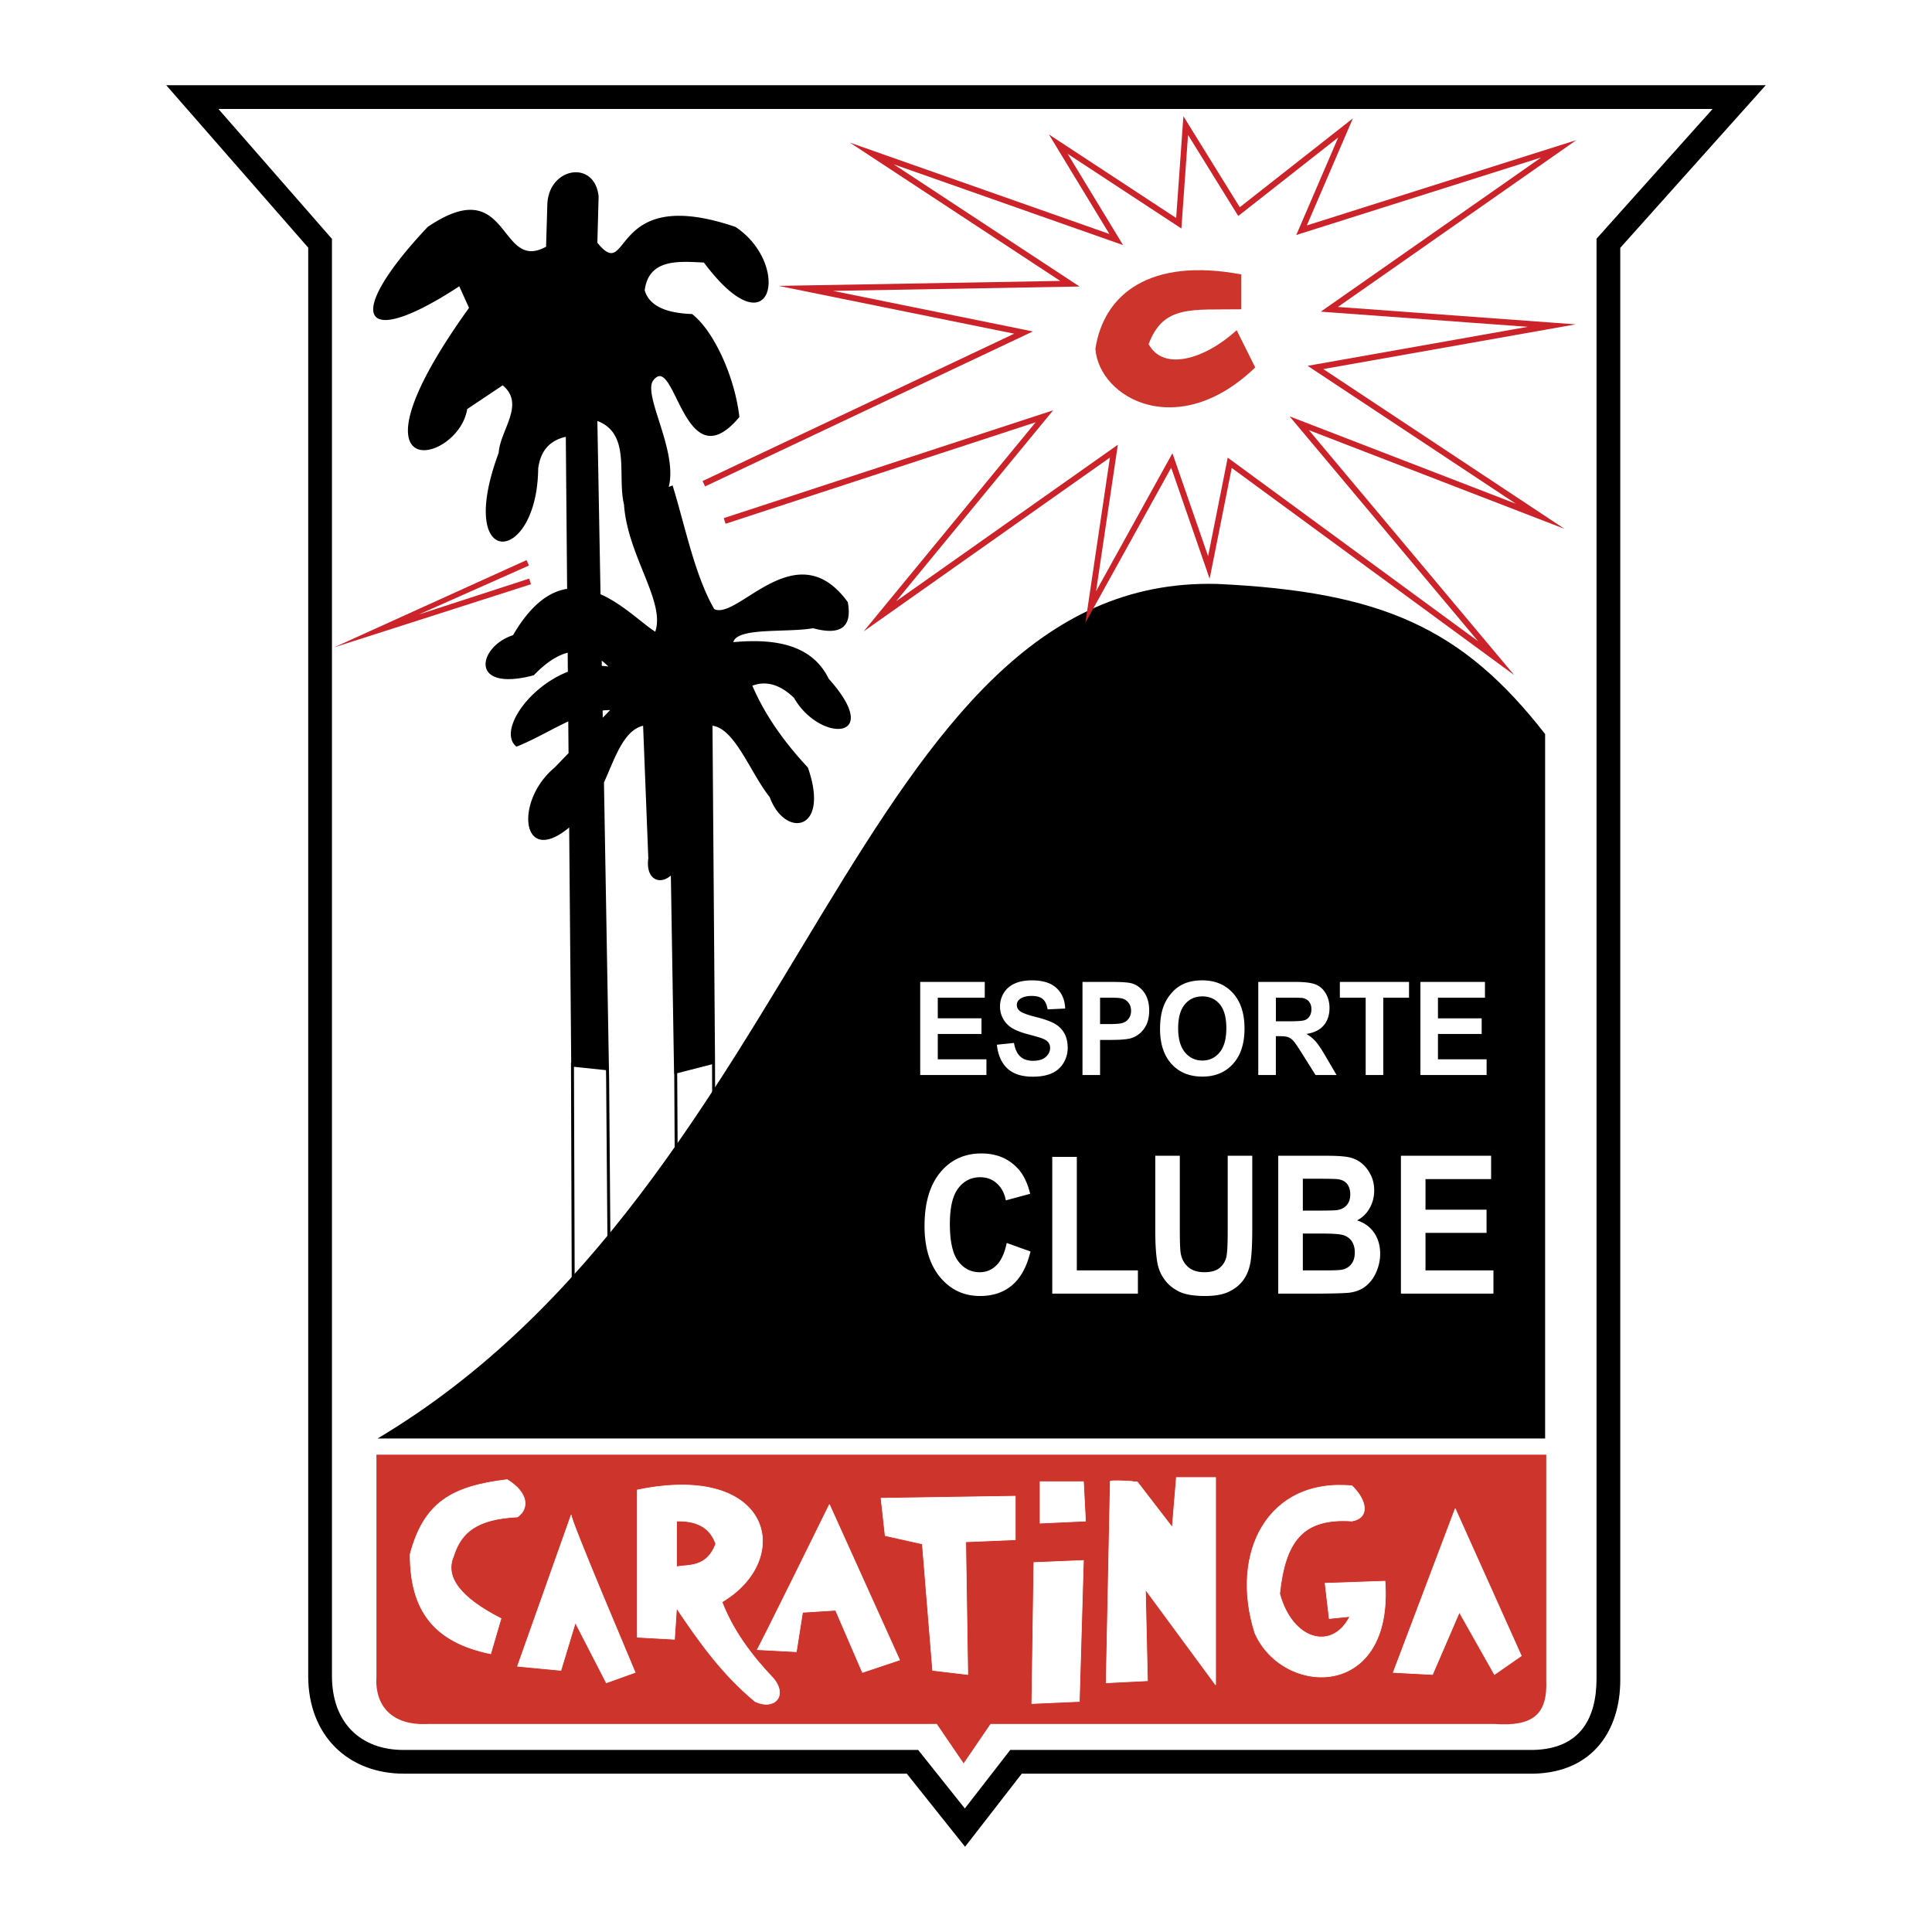
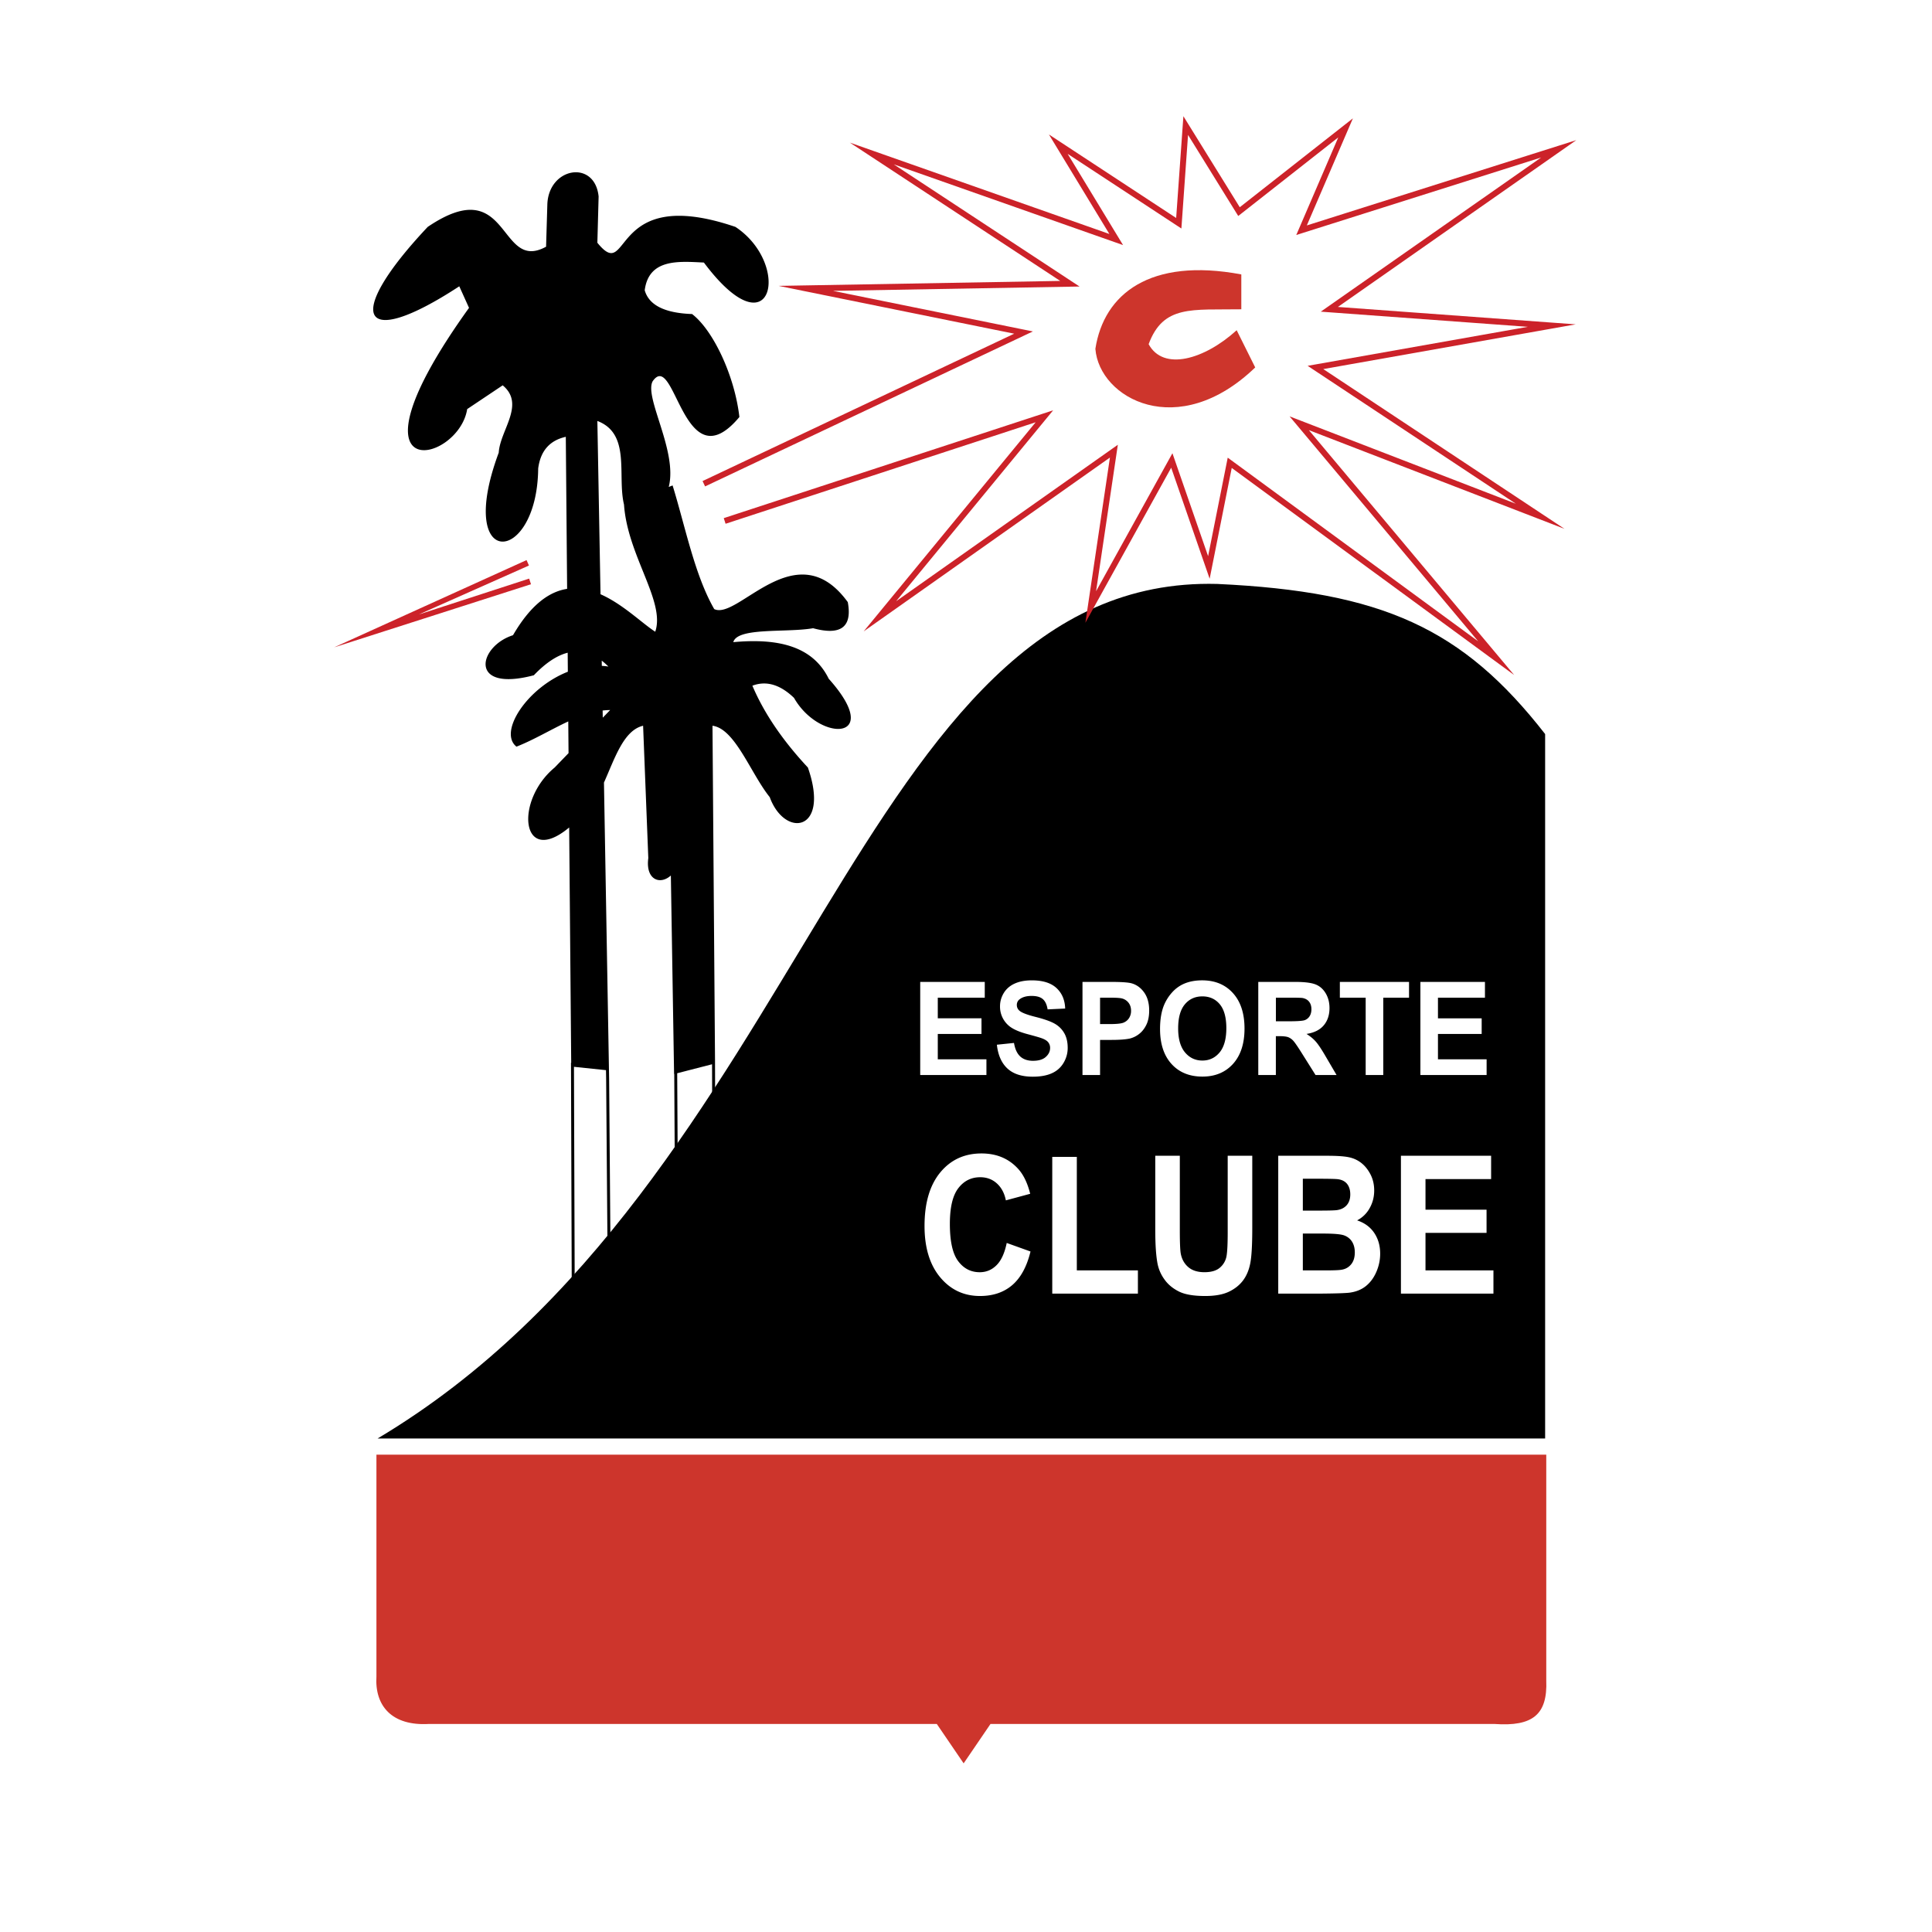
<svg xmlns="http://www.w3.org/2000/svg" width="2500" height="2500" viewBox="0 0 192.756 192.756">
  <path fill-rule="evenodd" clip-rule="evenodd" fill="#fff" d="M0 0h192.756v192.756H0V0z" />
-   <path d="M161.654 167.631V24.727l14.514-16.223H16.588L30.751 24.71v142.522c0 5.918 3.983 9.727 9.542 9.727h50.178l5.813 7.293 5.659-7.293h51.095c5.952-.143 8.616-4.416 8.616-9.328zm9.213-156.759l-11.58 12.945v143.642c0 3.881-1.547 7.02-6.303 7.133h-52.191l-4.532 5.84-4.655-5.84H40.244c-4.26 0-7.125-2.711-7.125-7.383V23.834L21.792 10.872h149.075z" />
  <path d="M37.673 143.518C80.518 117.979 85.491 57.3 121.451 58.26c16.449.768 24.482 4.417 32.707 14.978v70.281H37.673v-.001z" fill-rule="evenodd" clip-rule="evenodd" />
  <path d="M91.81 107.254v-9.289h6.44v1.572h-4.687v2.061h4.361v1.562h-4.361v2.529h4.853v1.564H91.81v.001zm7.649-3.022l1.707-.178c.102.613.311 1.062.625 1.352.314.285.736.43 1.271.43.564 0 .99-.127 1.275-.385.287-.256.432-.555.432-.896a.875.875 0 0 0-.182-.559c-.119-.156-.33-.291-.631-.402-.205-.078-.674-.213-1.404-.408-.941-.248-1.6-.555-1.979-.918a2.49 2.49 0 0 1-.801-1.869c0-.473.125-.914.375-1.328.252-.41.613-.725 1.086-.939s1.041-.322 1.709-.322c1.092 0 1.91.254 2.463.766.551.512.84 1.193.867 2.047l-1.752.082c-.076-.477-.238-.822-.484-1.029-.246-.209-.617-.312-1.111-.312-.51 0-.91.109-1.197.334a.69.69 0 0 0-.279.576.73.73 0 0 0 .262.564c.221.199.758.406 1.613.621.852.215 1.484.438 1.893.668s.729.545.961.945c.23.4.346.893.346 1.479 0 .533-.139 1.031-.414 1.494-.277.465-.668.811-1.174 1.037s-1.137.34-1.891.34c-1.1 0-1.943-.271-2.531-.814s-.942-1.337-1.055-2.376zm8.541 3.022v-9.289h2.814c1.064 0 1.762.049 2.084.141.498.139.916.441 1.252.908.336.469.504 1.072.504 1.809 0 .57-.098 1.051-.291 1.439s-.439.693-.738.916a2.477 2.477 0 0 1-.908.439c-.418.088-1.025.135-1.82.135h-1.143v3.502H108zm1.754-7.717v2.635h.959c.691 0 1.154-.047 1.387-.145s.414-.248.549-.457a1.32 1.32 0 0 0 .197-.723c0-.336-.092-.615-.279-.836a1.191 1.191 0 0 0-.703-.412c-.211-.043-.631-.062-1.262-.062h-.848zm5.984 3.131c0-.947.133-1.742.396-2.385.199-.471.467-.896.809-1.273a3.459 3.459 0 0 1 1.123-.834c.543-.246 1.166-.367 1.873-.367 1.281 0 2.305.424 3.072 1.273.77.848 1.154 2.027 1.154 3.539 0 1.502-.383 2.674-1.145 3.521-.764.846-1.783 1.27-3.057 1.27-1.293 0-2.32-.422-3.082-1.262-.762-.843-1.143-2.005-1.143-3.482zm1.807-.063c0 1.051.229 1.848.682 2.391.455.543 1.031.814 1.732.814.697 0 1.271-.27 1.721-.809.447-.539.672-1.346.672-2.424 0-1.064-.219-1.857-.654-2.383-.436-.523-1.018-.785-1.738-.785-.725 0-1.307.266-1.75.797-.442.53-.665 1.327-.665 2.399zm7.994 4.649v-9.289h3.693c.93 0 1.602.086 2.023.252.42.166.758.463 1.012.889.252.428.377.914.377 1.465 0 .695-.191 1.273-.574 1.727s-.957.74-1.719.857c.381.238.693.498.939.781.248.283.58.785.998 1.508l1.062 1.811h-2.098l-1.27-2.021c-.451-.723-.758-1.176-.924-1.365a1.386 1.386 0 0 0-.527-.387c-.186-.068-.48-.104-.885-.104h-.354v3.877h-1.753v-.001zm1.756-5.361h1.297c.842 0 1.367-.037 1.578-.111a.964.964 0 0 0 .49-.395c.117-.186.18-.418.18-.695 0-.314-.08-.564-.236-.758-.154-.193-.375-.312-.66-.365-.143-.02-.568-.031-1.281-.031h-1.367v2.355h-.001zm8.959 5.361v-7.717h-2.576v-1.572h6.902v1.572h-2.57v7.717h-1.756zm5.459 0v-9.289h6.441v1.572h-4.688v2.061h4.361v1.562h-4.361v2.529h4.854v1.564h-6.607v.001zM100.441 124.01l2.373.852c-.365 1.502-.969 2.617-1.816 3.348-.846.727-1.922 1.092-3.227 1.092-1.61 0-2.936-.625-3.973-1.871-1.037-1.248-1.557-2.955-1.557-5.117 0-2.289.523-4.068 1.566-5.336 1.043-1.266 2.414-1.898 4.115-1.898 1.484 0 2.691.496 3.617 1.492.555.586.967 1.432 1.244 2.533l-2.428.656c-.141-.715-.441-1.277-.898-1.691-.455-.412-1.01-.617-1.66-.617-.898 0-1.63.365-2.189 1.098-.56.73-.839 1.916-.839 3.555 0 1.74.274 2.979.828 3.717.551.738 1.269 1.107 2.15 1.107.654 0 1.213-.234 1.682-.705.469-.469.805-1.209 1.012-2.215zm4.543 5.056v-13.643h2.451v11.324h6.094v2.318h-8.545v.001zm10.278-13.755h2.449v7.451c0 1.182.031 1.949.092 2.299.104.564.355 1.016.748 1.355.396.342.936.512 1.621.512.693 0 1.221-.16 1.572-.484a1.95 1.95 0 0 0 .637-1.184c.074-.471.107-1.25.107-2.338v-7.611h2.451v7.227c0 1.652-.066 2.818-.199 3.5s-.375 1.256-.732 1.727c-.355.467-.832.842-1.426 1.121-.598.279-1.377.416-2.338.416-1.158 0-2.037-.15-2.637-.455-.6-.303-1.072-.697-1.418-1.182a3.97 3.97 0 0 1-.688-1.523c-.162-.789-.24-1.951-.24-3.492v-7.339h.001zm12.269 0h4.852c.961 0 1.68.045 2.15.139.473.09.895.279 1.268.566.373.289.68.67.93 1.15.248.477.373 1.016.373 1.607 0 .645-.152 1.236-.459 1.773a2.994 2.994 0 0 1-1.246 1.211c.738.244 1.309.66 1.705 1.246.398.59.596 1.281.596 2.076 0 .625-.127 1.232-.385 1.826-.256.588-.607 1.062-1.051 1.414-.443.354-.992.57-1.645.654-.408.047-1.395.08-2.957.092h-4.131v-13.754zm2.453 2.291v3.18h1.605c.955 0 1.549-.016 1.779-.047.418-.055.75-.219.99-.49.24-.273.359-.631.359-1.076 0-.426-.104-.773-.309-1.039-.209-.266-.518-.426-.924-.48-.244-.031-.941-.047-2.096-.047h-1.404v-.001zm0 5.47v3.676h2.266c.885 0 1.445-.025 1.682-.082.365-.074.662-.26.891-.549.229-.291.346-.682.346-1.168 0-.414-.092-.764-.266-1.051-.18-.289-.434-.5-.768-.631-.332-.133-1.059-.195-2.172-.195h-1.979zm9.787 5.994V115.31h8.998v2.33h-6.547v3.049h6.092v2.314h-6.092v3.744h6.779v2.318h-9.23v.001z" fill-rule="evenodd" clip-rule="evenodd" fill="#fff" />
  <path d="M72.209 51.694l31.898-10.441.965-.315-.645.783-15.021 18.264 21.557-15.213.564-.398-.102.683-2.07 13.931 7.297-13.188.322-.581.217.627 3.342 9.643 1.867-9.373.09-.455.375.274 24.609 18.045-18.076-21.562-.736-.877 1.068.412 21.506 8.304-20.156-13.35-.617-.409.729-.129 21.24-3.763-19.822-1.451-.834-.061.684-.479 21.301-14.902-23.814 7.538-.617.195.256-.594 3.934-9.144-9.719 7.636-.26.204-.176-.281-4.834-7.807-.627 8.833-.037.504-.422-.277-10.924-7.17 5.098 8.394.43.708-.781-.275-22.1-7.781 17.739 11.664.801.526-.959.017-23.643.417 19.072 3.87.873.177-.805.38-31.899 15.082-.252-.534 31.093-14.703-20.854-4.231-2.655-.539 2.708-.048 25.391-.447L86.816 15.56l-2.024-1.331 2.285.805 23.605 8.31-5.35-8.806-.68-1.121 1.096.719 11.598 7.612.656-9.242.066-.913.48.779 5.143 8.304 10.373-8.149.914-.717-.459 1.066-4.137 9.616 25.041-7.926 1.844-.583-1.584 1.108-22.201 15.533 21.357 1.563 2.369.173-2.338.415-22.848 4.048 21.803 14.441 2.266 1.5-2.535-.979-22.969-8.869 18.91 22.559 1.572 1.874-1.973-1.446-26.207-19.217-1.99 9.987-.213 1.069-.357-1.031-3.48-10.047-7.77 14.038-.791 1.431.24-1.616 2.209-14.865L87.958 61.73l-1.789 1.263 1.391-1.691 15.767-19.172-30.935 10.126-.183-.562zm-19.436 4.728l-10.986 4.884 11.006-3.579.183.562-19.637 6.295 19.195-8.703.239.541z" fill="#cc2229" />
  <path d="M123.846 27.378v3.48c-4.932.077-7.781-.464-9.246 3.48 1.465 2.707 5.549 1.546 8.783-1.392l1.85 3.713c-7.703 7.424-15.562 3.093-15.947-1.857.847-5.491 5.47-9.126 14.56-7.424zM37.557 145.131h116.714v22.525c.133 3.379-1.316 4.619-5.168 4.344H98.822l-2.679 3.93-2.678-3.93H42.772c-3.664.207-5.401-1.793-5.215-4.758v-22.111z" fill-rule="evenodd" clip-rule="evenodd" fill="#cd352c" />
-   <path d="M51.633 151.346c1.168-.828 1.1-2.414-1.03-3.725-5.563.672-8.311 2.293-9.685 7.447 0 5.586 2.336 8.758 8.037 9.93l1.03-3.516c-4.052-2.07-5.632-4.139-4.74-6.207.755-2.414 2.336-3.724 6.388-3.929zm5.358-.207l-5.358 15.102 4.328.412 1.442-4.758 3.091 6 2.885-1.035c0-.001-6.594-15.514-6.388-15.721zm6.594-2.483v14.688l3.709.207.206-3.104c2.198 3.275 4.533 6.584 7.83 9.309 1.855.896 3.297-.482 1.855-2.275-2.199-2.309-4.054-4.791-5.152-7.654 7.18-4.243 5.051-13.966-8.448-11.171zm3.915 3.102v4.553c1.305-.207 3.021.068 3.915-2.275-.48-1.382-1.579-2.347-3.915-2.278zm8.037 12.826l3.916.207.618-3.93 3.297-.207 2.679 6.205 3.709-1.24-7.006-15.516c0 .001-7.213 14.688-7.213 14.481zm12.364-15.102l.412 3.725 3.709.828 1.03 12.617 3.503.414-.206-13.24 4.945-.205v-4.346l-13.393.207zm15.249 6.414l4.945-.207-.412 14.066-4.74.207.207-14.066zm.618-8.068h4.328l.205 3.93-4.533.207v-4.137zm7.005 0l-.412 20.066 4.123-.207-.207-9.102 7.006 9.516v-20.688h-3.914l-.412 4.965-3.504-4.551c0 .001-2.885-.206-2.68.001zm28.233 19.031l3.916.207 2.678-6.205 3.504 6.205 2.678-1.861-6.594-14.688-6.182 16.342zm-4.121-15.101c-4.945-.344-6.662 2.068-7.213 7.242 1.236 4.619 5.221 5.791 7.006 2.275l-2.061.207-.412-3.518 5.977-.207c.857 11.93-10.201 11.518-12.982 5.172-2.543-8.035 1.303-15.482 9.686-14.688 1.44 1.38 1.854 3.173-.001 3.517z" fill-rule="evenodd" clip-rule="evenodd" fill="#fff" stroke="#fff" stroke-width=".064" stroke-miterlimit="2.613" />
  <path d="M45.823 28.565c-9.992 6.538-11.56 2.998-3.149-5.927 8.263-5.596 7.006 4.619 11.808 1.976l.125-4.173c.09-3.753 4.738-4.554 5.117-.838l-.125 4.616c3.38 4.165 1.05-5.918 13.776-1.581 5.642 3.734 3.728 12.738-3.148 3.556-2.487-.12-5.494-.415-5.904 2.766.42 1.485 1.994 2.275 4.723 2.371 2.093 1.599 4.245 6.124 4.723 10.274-5.598 6.69-6.408-6.831-8.659-3.557-.849 1.625 2.521 6.977 1.61 10.535l.384-.151c1.27 4.112 2.192 8.918 4.153 12.335 2.365 1.158 8.192-7.76 13.326-.694.461 2.49-.692 3.358-3.461 2.605-2.654.464-7.558-.115-7.961 1.39 4.384-.406 7.902.347 9.518 3.648 5.596 6.254-.923 6.37-3.461 1.912-1.385-1.333-2.77-1.738-4.154-1.217 1.154 2.722 2.999 5.444 5.538 8.166 2.25 6.428-2.308 7.065-3.807 2.954-1.904-2.375-3.461-6.834-5.711-7.123l.252 33.33.118 37.523v.148h-3.976l-.001-.148-.208-36.111-.017.006-.322-19.806c-1.096.984-2.539.405-2.25-1.738l-.519-13.204c-1.952.456-2.832 3.276-3.905 5.67l.5 28.722.015.85.286 35.609.001.15H57.093v-.148l-.125-37.068-.001-.16.022.002-.203-23.476c-4.785 3.982-5.494-2.625-1.451-5.981l1.388-1.437-.027-3.165c-1.723.8-3.445 1.844-5.167 2.517-1.829-1.437 1.035-5.863 5.125-7.475l-.016-1.897c-1.083.276-2.208 1.026-3.378 2.25-6.576 1.736-5.538-2.897-2.077-3.997 1.787-3.072 3.63-4.352 5.399-4.624l-.132-15.169c-1.612.358-2.53 1.412-2.755 3.161-.101 9.724-8.335 10.239-3.936-1.581.131-2.239 2.685-4.825.394-6.717l-3.542 2.371c-.862 5.494-12.974 8.208.183-10.1l-.971-2.15zm25.219 77.617l-3.478.895.208 36.037h3.385l-.115-36.932zm-10.582.588l-3.196-.334.124 36.678h3.372l-.285-35.459-.015-.885zm1.798-56.425c-.699-2.895.717-7.064-2.659-8.345l.315 17.289c2.237.984 4.171 2.919 5.459 3.737 1.038-3.011-2.768-7.586-3.115-12.681zm-2.223 15.567l.009.522c.218.012.437.033.656.067a6.805 6.805 0 0 0-.665-.589zm.09 4.977l.013.716.735-.761c-.249 0-.499.016-.748.045z" fill-rule="evenodd" clip-rule="evenodd" />
</svg>